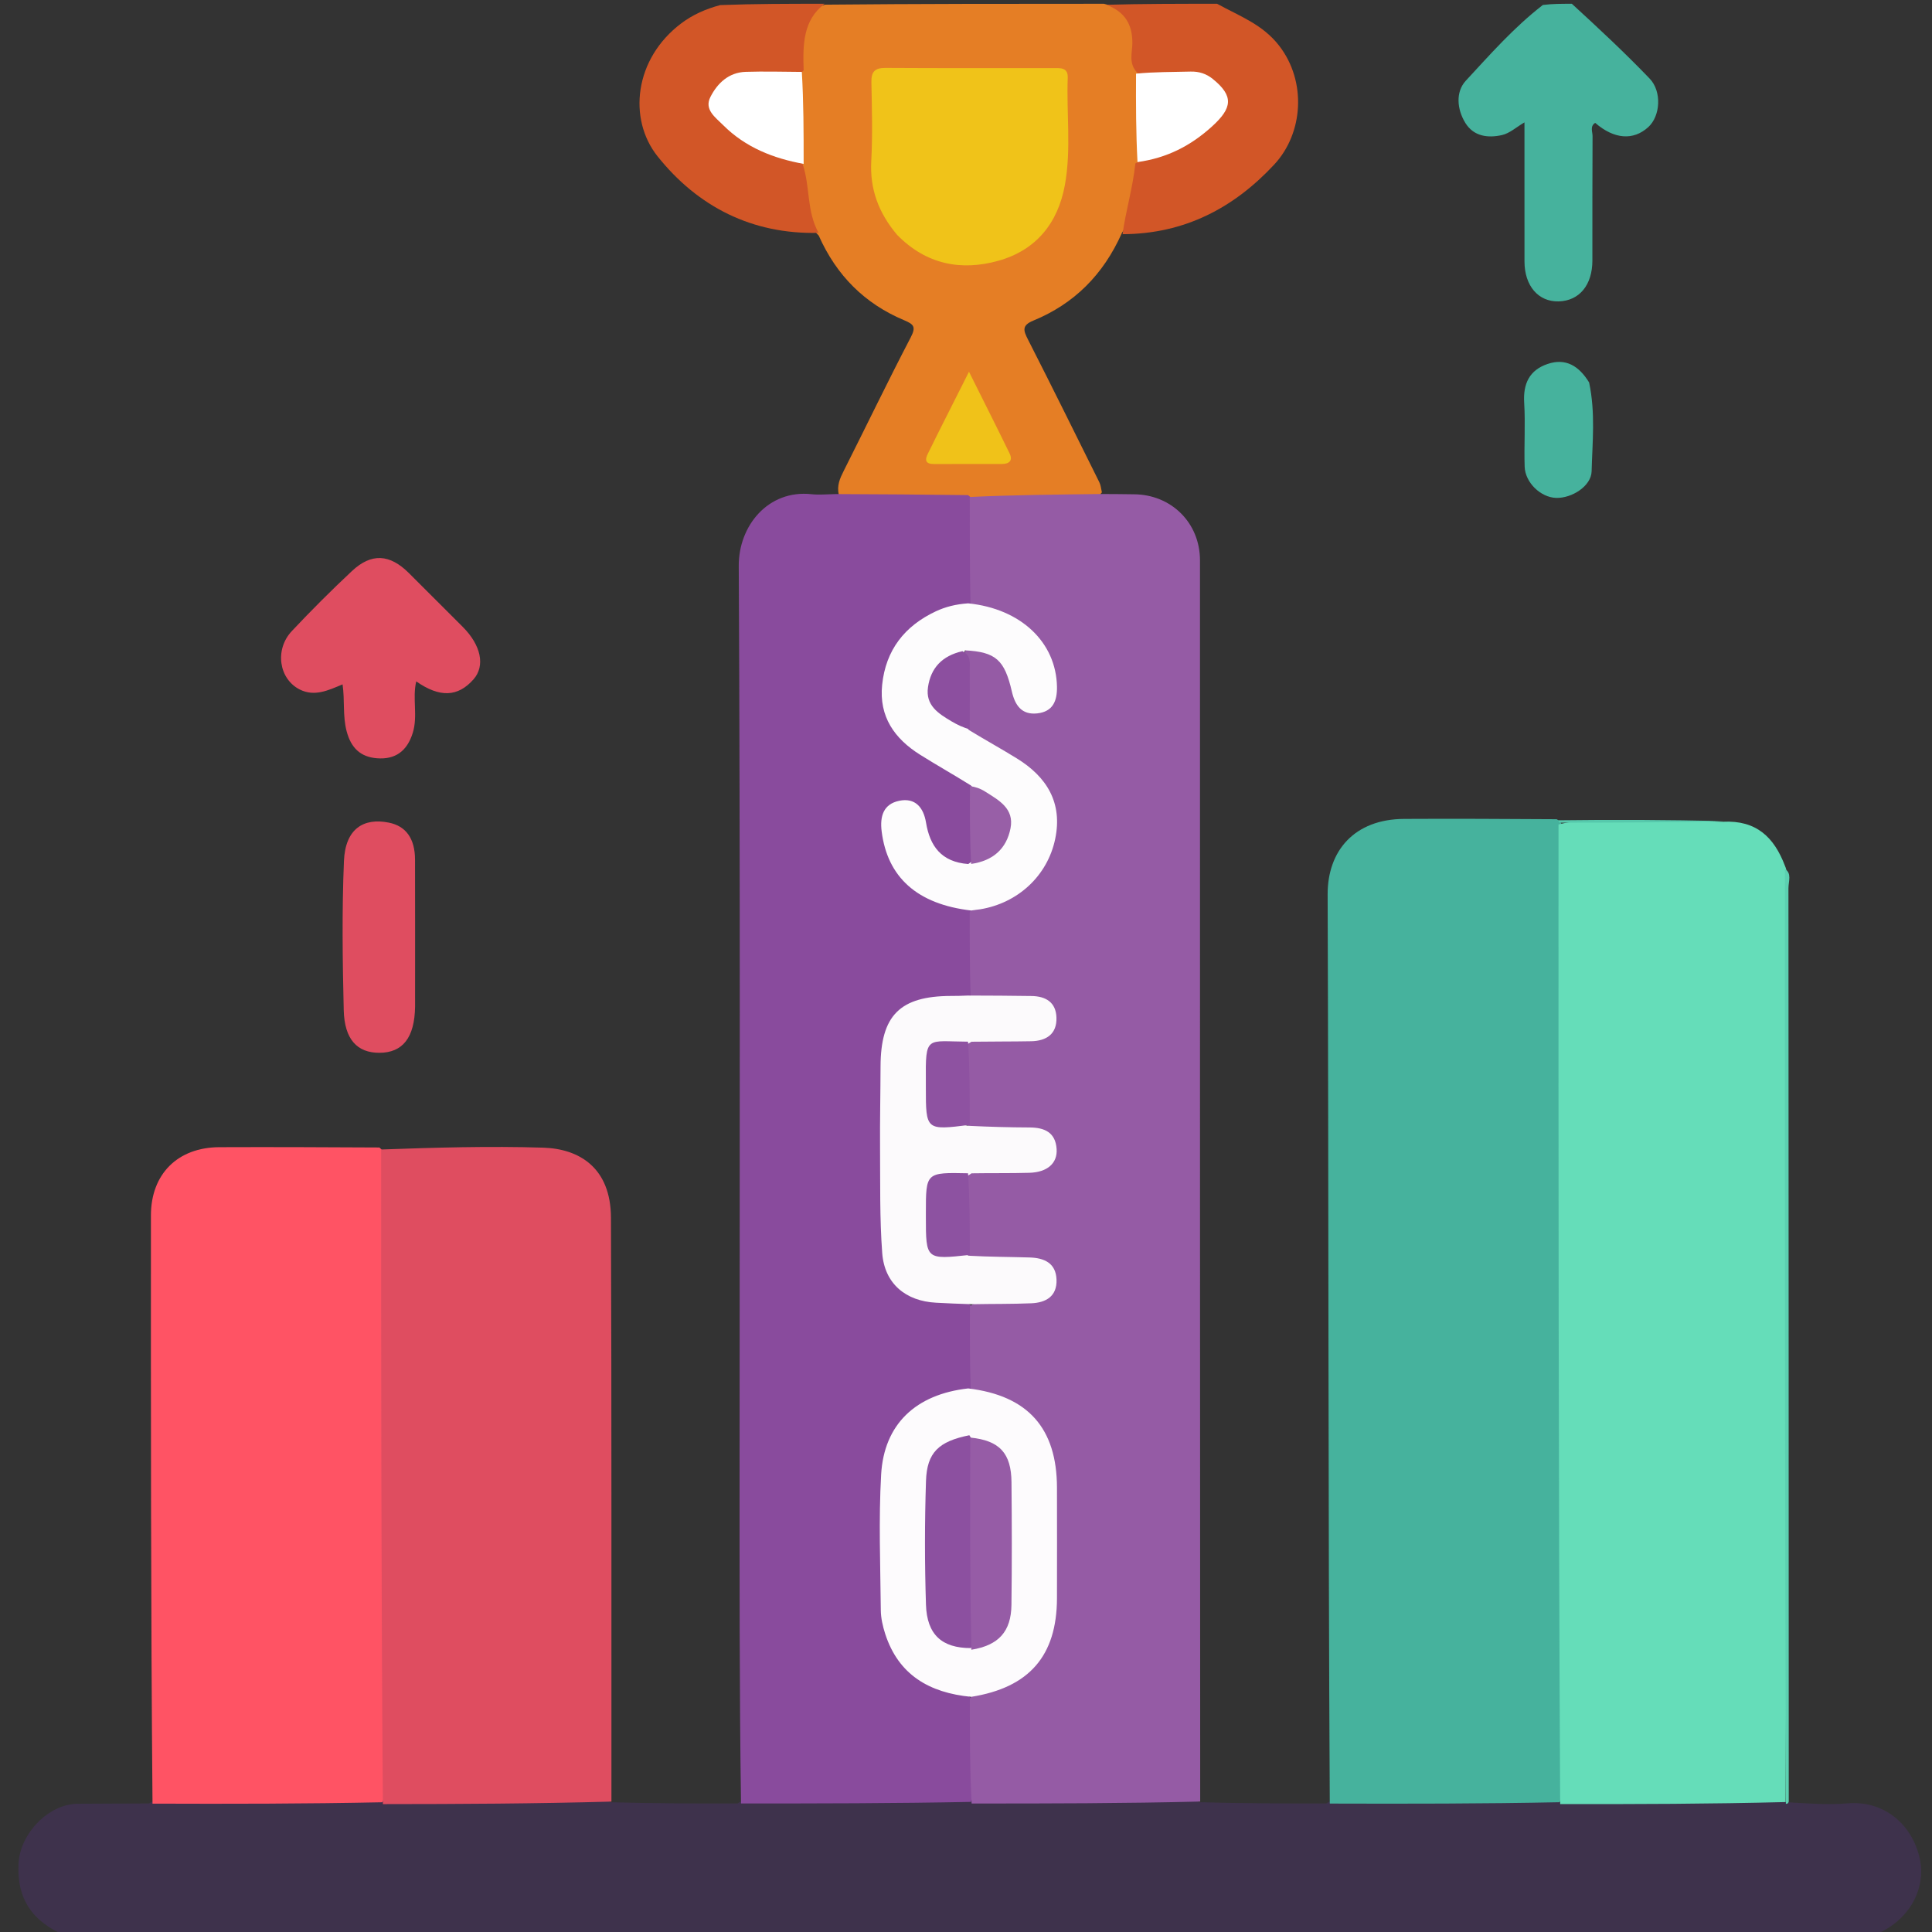
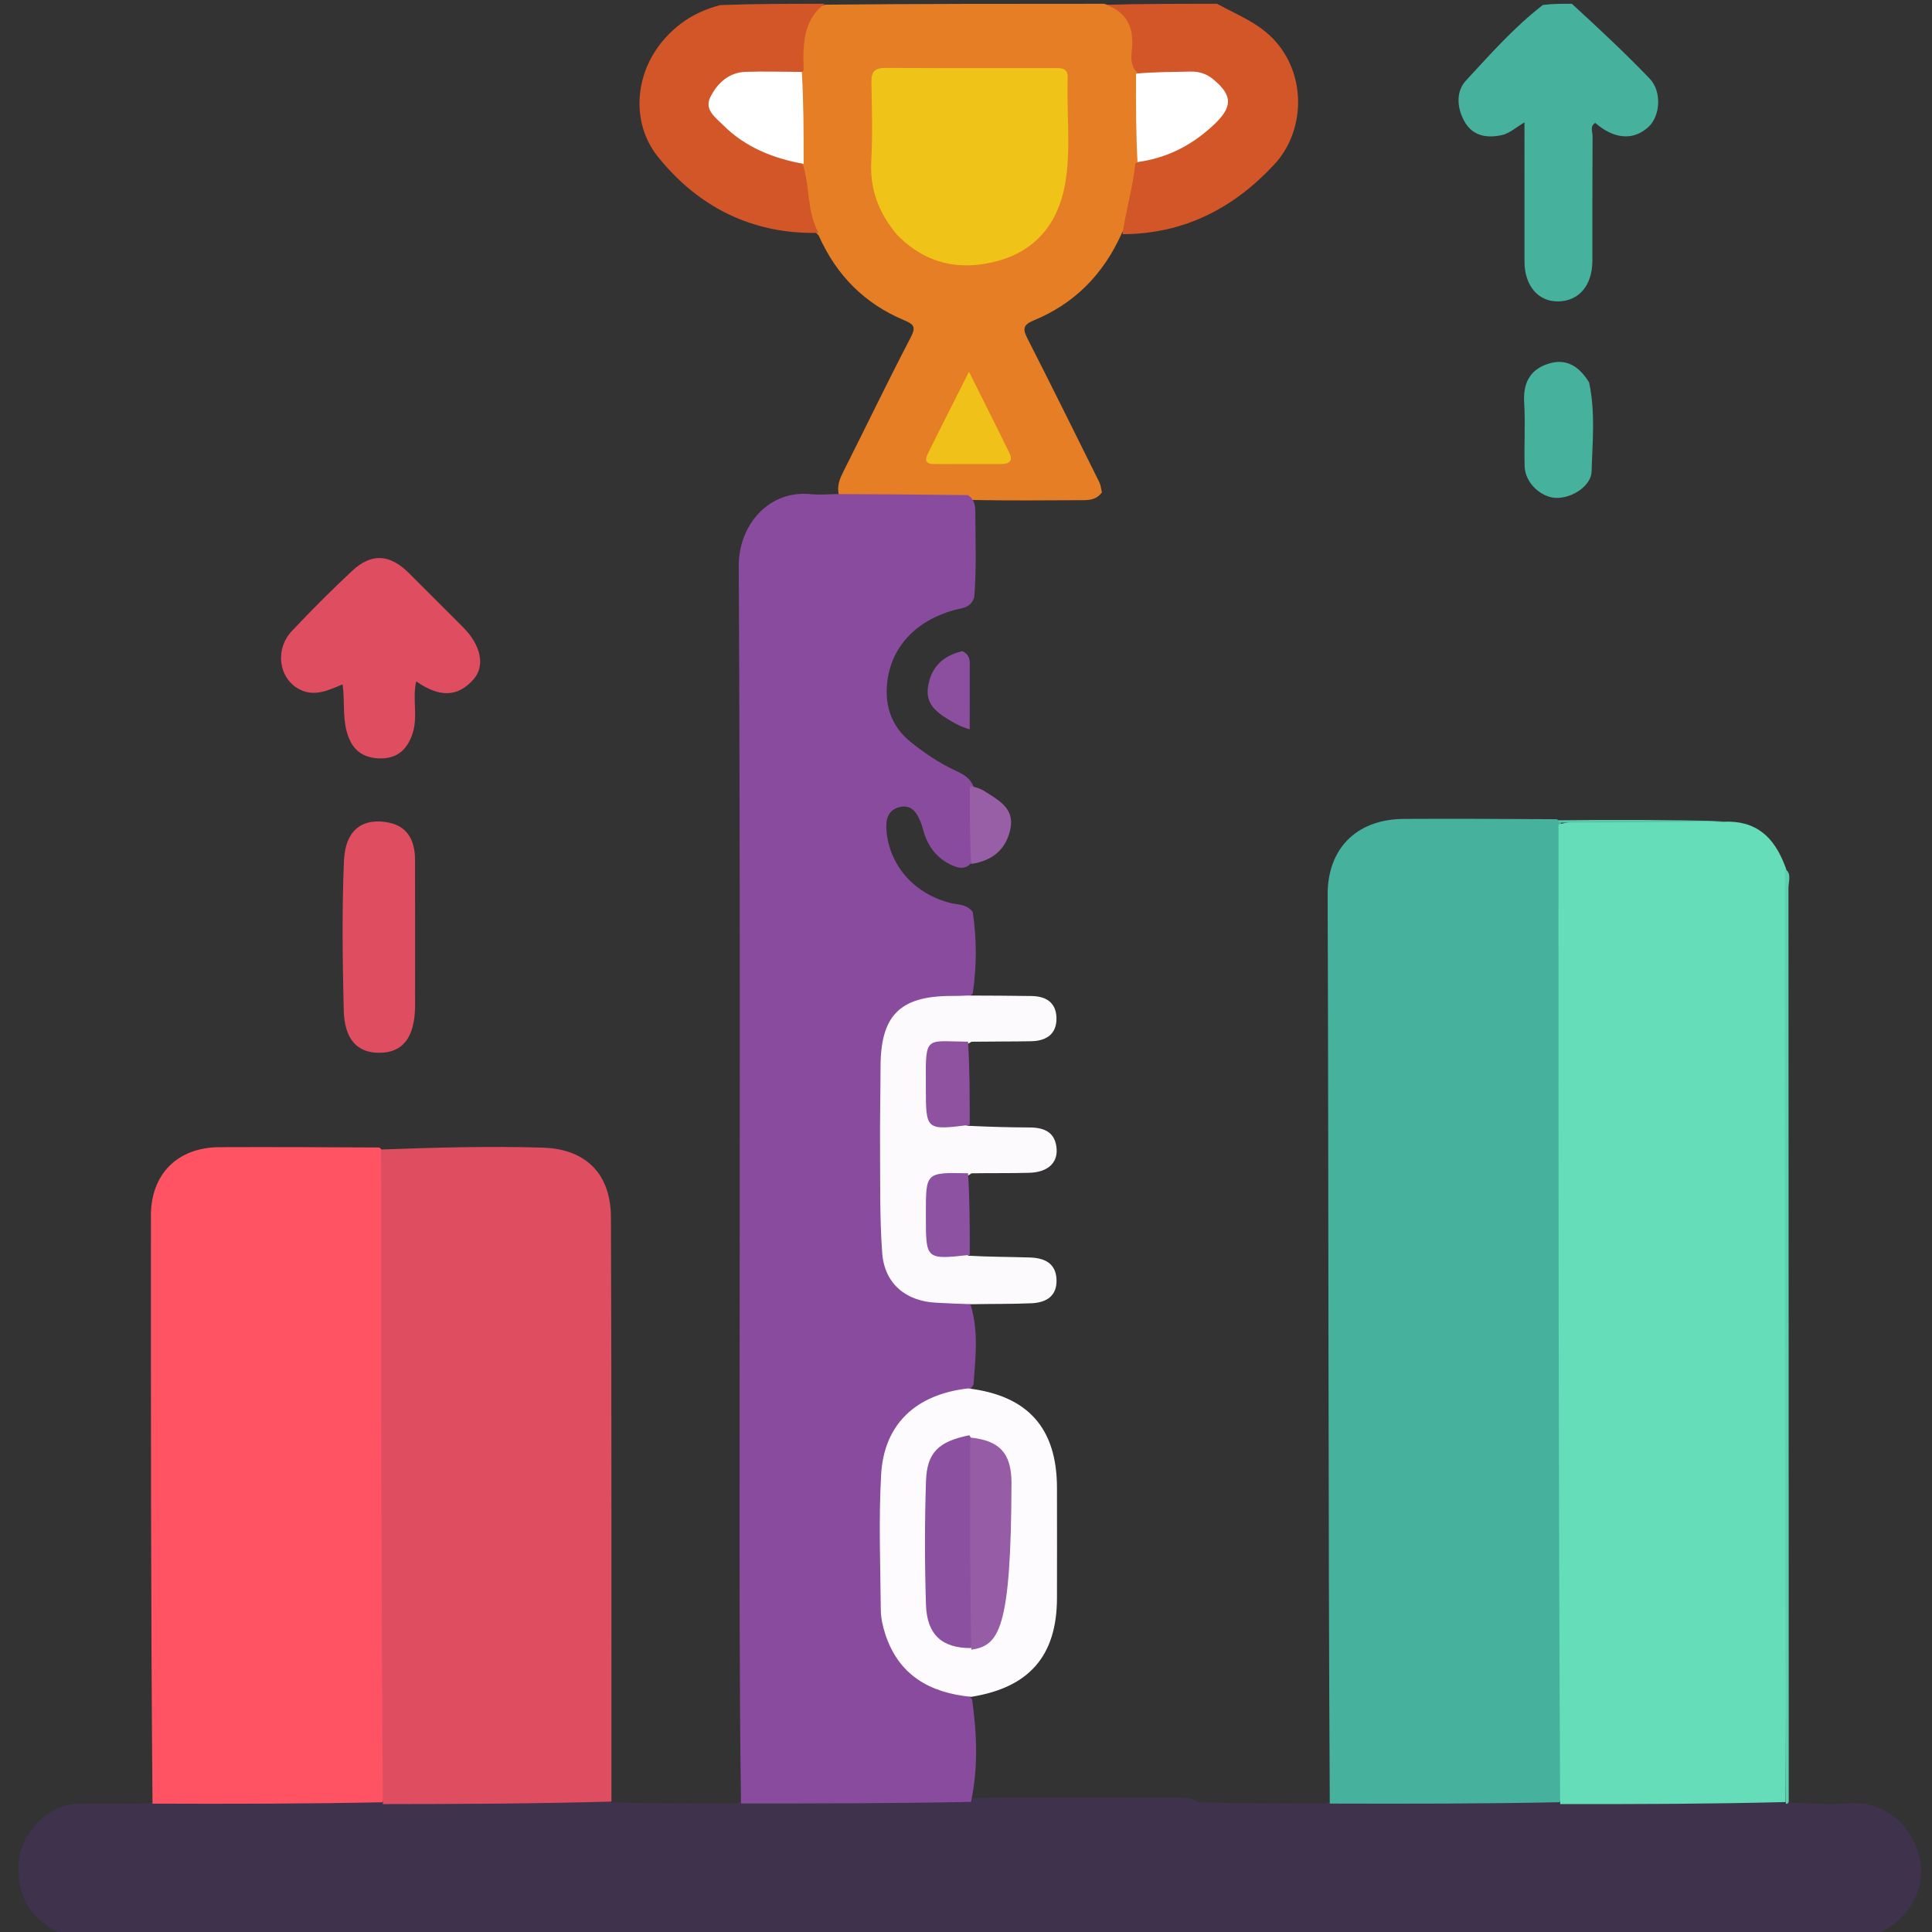
<svg xmlns="http://www.w3.org/2000/svg" width="82" height="82" viewBox="0 0 82 82" fill="none">
  <rect x="0" y="0" width="82" height="82" fill="#333333" stroke="none" />
  <g clip-path="url(#clip0_12_13898)">
    <path d="M75.859 76.493C76.749 76.543 77.579 76.613 78.396 76.541C79.959 76.402 81.167 77.424 81.489 78.915C81.714 79.955 81.247 81.401 79.615 82.106C54.023 82.16 28.448 82.16 2.798 82.16C1.37 81.572 0.697 80.585 0.789 79.066C0.865 77.818 2.053 76.57 3.301 76.557C4.284 76.546 5.268 76.553 6.325 76.544C6.69 76.296 7.042 76.301 7.387 76.301C10.262 76.302 13.137 76.281 16.091 76.313C19.129 76.273 22.088 76.304 25.047 76.302C25.314 76.301 25.582 76.312 25.89 76.493C27.713 76.543 29.471 76.548 31.302 76.545C31.668 76.302 32.018 76.3 32.365 76.3C35.242 76.301 38.119 76.281 41.075 76.313C44.114 76.273 47.075 76.304 50.035 76.301C50.302 76.301 50.57 76.311 50.879 76.492C52.703 76.541 54.46 76.547 56.291 76.544C56.656 76.299 57.006 76.301 57.352 76.301C60.223 76.3 63.094 76.284 66.044 76.312C69.247 76.303 72.373 76.259 75.574 76.36C75.698 76.402 75.746 76.425 75.859 76.493Z" fill="#3E324C" />
    <path d="M47.615 9.892C46.825 11.665 45.587 12.896 43.858 13.607C43.356 13.813 43.437 14.032 43.634 14.418C44.658 16.426 45.656 18.447 46.658 20.466C46.715 20.58 46.731 20.713 46.767 20.897C46.506 21.259 46.143 21.228 45.802 21.23C44.309 21.237 42.816 21.25 41.243 21.221C39.585 21.258 38.005 21.232 36.425 21.231C36.161 21.23 35.897 21.213 35.604 21.019C35.509 20.605 35.651 20.303 35.807 19.992C36.759 18.103 37.676 16.196 38.653 14.321C38.892 13.864 38.779 13.762 38.364 13.587C36.705 12.889 35.506 11.699 34.751 10.002C34.229 9.476 34.141 8.835 34.069 8.198C34.027 7.827 34.018 7.453 33.921 7.017C33.826 5.733 33.885 4.518 33.877 3.233C33.891 2.665 33.847 2.164 33.935 1.674C34.048 1.041 34.224 0.436 35.015 0.198C38.975 0.16 42.875 0.16 46.851 0.16C47.936 0.43 48.223 0.784 48.264 1.831C48.28 2.229 48.26 2.63 48.377 3.091C48.5 4.32 48.446 5.482 48.422 6.714C48.207 7.814 48.255 8.906 47.615 9.892Z" fill="#E57E25" />
    <path d="M66.714 0.16C67.865 1.215 68.97 2.245 70.014 3.333C70.547 3.889 70.467 4.928 69.962 5.391C69.326 5.974 68.511 5.914 67.705 5.215C67.472 5.362 67.594 5.595 67.593 5.778C67.582 7.537 67.587 9.297 67.586 11.056C67.585 12.1 67.031 12.769 66.154 12.792C65.291 12.814 64.705 12.132 64.704 11.098C64.702 9.153 64.703 7.207 64.703 5.194C64.358 5.396 64.074 5.659 63.748 5.733C63.158 5.866 62.55 5.794 62.194 5.218C61.835 4.635 61.776 3.898 62.214 3.425C63.24 2.318 64.242 1.173 65.484 0.211C65.884 0.16 66.263 0.16 66.714 0.16Z" fill="#46B29D" />
    <path d="M48.271 3.089C47.884 2.686 48.059 2.236 48.061 1.831C48.064 1.038 47.75 0.506 46.96 0.203C48.477 0.16 50.029 0.16 51.656 0.16C52.626 0.693 53.594 1.035 54.296 1.947C55.462 3.46 55.32 5.655 54.081 6.985C52.381 8.811 50.291 9.93 47.645 9.94C47.776 8.964 48.075 8 48.189 6.934C49.215 6.397 50.346 6.179 51.167 5.346C51.501 5.008 52.007 4.736 51.82 4.177C51.615 3.567 51.101 3.295 50.455 3.251C49.743 3.202 49.018 3.375 48.271 3.089Z" fill="#D25627" />
    <path d="M34.999 0.16C34.092 0.846 34.069 1.868 34.11 2.986C33.809 3.303 33.452 3.237 33.111 3.249C32.606 3.265 32.097 3.206 31.597 3.288C31.068 3.375 30.635 3.651 30.435 4.157C30.222 4.695 30.656 4.997 30.988 5.286C31.632 5.848 32.339 6.315 33.182 6.549C33.481 6.632 33.822 6.65 34.072 6.981C34.393 7.943 34.229 8.959 34.743 9.883C31.928 9.953 29.619 8.779 27.907 6.632C26.649 5.053 26.913 2.494 28.921 0.986C29.4 0.627 29.947 0.381 30.567 0.216C32.035 0.16 33.479 0.16 34.999 0.16Z" fill="#D25627" />
    <path d="M35.474 20.97C37.369 20.976 39.189 20.991 41.084 21.014C41.38 21.223 41.396 21.495 41.396 21.761C41.398 22.934 41.452 24.107 41.349 25.346C41.197 25.828 40.807 25.805 40.487 25.895C38.861 26.352 37.821 27.463 37.656 28.969C37.544 29.987 37.853 30.855 38.671 31.508C39.232 31.955 39.822 32.358 40.473 32.668C40.805 32.826 41.164 32.965 41.333 33.415C41.426 34.449 41.431 35.42 41.331 36.454C41.063 36.965 40.689 36.861 40.344 36.696C39.846 36.459 39.495 36.062 39.287 35.547C39.207 35.349 39.169 35.137 39.093 34.938C38.929 34.517 38.702 34.123 38.172 34.257C37.669 34.384 37.582 34.809 37.625 35.275C37.764 36.769 38.832 37.958 40.37 38.333C40.673 38.407 41.019 38.367 41.284 38.703C41.461 39.876 41.457 40.99 41.287 42.169C40.919 42.598 40.468 42.497 40.054 42.511C38.493 42.563 37.641 43.283 37.585 44.843C37.491 47.452 37.495 50.066 37.585 52.675C37.631 54.007 38.269 55.098 40.001 55.042C40.4 55.029 40.797 55.12 41.199 55.39C41.54 56.516 41.404 57.601 41.32 58.752C41.14 59.125 40.824 59.131 40.548 59.208C38.646 59.737 37.619 60.972 37.552 62.943C37.496 64.591 37.495 66.243 37.552 67.89C37.624 69.991 38.522 71.112 40.512 71.722C40.767 71.8 41.027 71.865 41.26 72.124C41.462 73.599 41.524 75.01 41.212 76.478C37.951 76.542 34.739 76.546 31.451 76.544C31.381 71.681 31.389 66.824 31.39 61.967C31.392 49.318 31.421 36.668 31.355 24.019C31.346 22.308 32.61 20.777 34.44 20.975C34.757 21.01 35.08 20.978 35.474 20.97Z" fill="#894B9D" />
    <path d="M16.224 76.494C12.967 76.561 9.757 76.564 6.473 76.552C6.401 68.218 6.404 59.901 6.406 51.583C6.407 49.834 7.538 48.697 9.311 48.69C11.55 48.681 13.789 48.691 16.103 48.703C16.47 49.016 16.431 49.404 16.431 49.771C16.438 58.346 16.437 66.921 16.433 75.496C16.432 75.815 16.442 76.138 16.224 76.494Z" fill="#FF5364" />
    <path d="M16.251 76.572C16.177 67.326 16.176 58.093 16.177 48.788C18.47 48.706 20.763 48.639 23.052 48.71C24.586 48.757 25.923 49.561 25.931 51.682C25.963 59.919 25.945 68.155 25.951 76.465C22.745 76.554 19.535 76.57 16.251 76.572Z" fill="#DF4D60" />
    <path d="M18.298 25.265C18.772 25.738 19.206 26.172 19.64 26.606C20.419 27.386 20.6 28.26 20.1 28.83C19.439 29.584 18.667 29.619 17.666 28.92C17.494 29.648 17.743 30.388 17.518 31.108C17.276 31.884 16.775 32.245 15.996 32.183C15.304 32.127 14.9 31.75 14.712 31.035C14.54 30.383 14.638 29.73 14.54 29.047C13.939 29.297 13.354 29.581 12.726 29.266C11.835 28.82 11.648 27.571 12.386 26.784C13.208 25.91 14.059 25.06 14.934 24.24C15.762 23.463 16.539 23.512 17.352 24.32C17.654 24.62 17.956 24.923 18.298 25.265Z" fill="#DF4D60" />
    <path d="M17.617 42.723C17.598 44.047 17.089 44.681 16.103 44.684C15.161 44.686 14.619 44.118 14.589 42.867C14.538 40.761 14.511 38.65 14.598 36.546C14.655 35.175 15.432 34.698 16.505 34.915C17.23 35.061 17.613 35.59 17.615 36.486C17.621 38.54 17.617 40.594 17.617 42.723Z" fill="#DF4D60" />
-     <path d="M41.192 25.644C41.158 24.119 41.159 22.642 41.159 21.094C42.978 21.007 44.798 20.992 46.693 20.967C47.221 20.965 47.674 20.976 48.127 20.979C49.717 20.989 50.931 22.195 50.931 23.782C50.933 32.963 50.931 42.145 50.932 51.327C50.932 59.681 50.934 68.035 50.94 76.463C47.734 76.542 44.523 76.548 41.238 76.546C41.163 75.091 41.162 73.644 41.162 72.121C41.317 71.729 41.633 71.737 41.911 71.666C43.538 71.25 44.604 69.924 44.62 68.256C44.636 66.528 44.626 64.799 44.623 63.07C44.62 60.916 43.761 59.781 41.688 59.183C41.534 59.139 41.378 59.106 41.2 58.967C41.16 57.785 41.162 56.653 41.166 55.443C41.631 55.074 42.147 55.216 42.641 55.191C43.089 55.168 43.541 55.204 43.974 55.045C44.323 54.916 44.586 54.709 44.558 54.296C44.53 53.89 44.252 53.694 43.889 53.618C43.393 53.513 42.887 53.576 42.386 53.558C41.967 53.543 41.535 53.618 41.101 53.327C40.798 52.189 40.89 51.098 41.023 49.941C41.348 49.512 41.768 49.6 42.154 49.581C42.734 49.551 43.32 49.636 43.894 49.514C44.291 49.43 44.581 49.203 44.545 48.751C44.512 48.332 44.203 48.18 43.831 48.144C43.278 48.09 42.722 48.129 42.167 48.116C41.826 48.109 41.477 48.138 41.115 47.897C40.787 46.705 40.898 45.557 41.019 44.344C41.288 43.95 41.652 43.992 41.989 43.978C42.572 43.955 43.156 44.002 43.737 43.95C44.168 43.912 44.537 43.742 44.544 43.246C44.552 42.745 44.183 42.575 43.752 42.534C43.25 42.486 42.746 42.522 42.243 42.51C41.901 42.502 41.55 42.544 41.197 42.297C41.157 41.097 41.157 39.951 41.157 38.735C41.303 38.327 41.645 38.39 41.907 38.316C43.177 37.961 44.064 37.197 44.468 35.93C44.836 34.773 44.678 33.728 43.722 32.886C43.202 32.428 42.646 32.026 42.02 31.722C41.665 31.55 41.281 31.41 41.029 30.99C40.837 29.944 40.982 28.947 40.909 27.892C40.945 27.399 41.24 27.394 41.548 27.459C42.156 27.587 42.62 27.913 42.892 28.488C43.007 28.732 43.08 28.986 43.142 29.246C43.259 29.738 43.508 30.106 44.08 29.997C44.636 29.89 44.638 29.422 44.629 28.986C44.605 27.777 43.69 26.58 42.441 26.086C42.044 25.929 41.608 25.897 41.192 25.644Z" fill="#955BA5" />
    <path d="M66.193 76.492C62.934 76.558 59.724 76.559 56.44 76.549C56.368 63.681 56.395 50.826 56.349 37.97C56.342 36.098 57.495 34.769 59.591 34.757C61.725 34.745 63.859 34.757 66.067 34.77C66.176 34.821 66.211 34.862 66.282 34.975C66.436 35.438 66.402 35.841 66.402 36.239C66.405 49.191 66.405 62.143 66.401 75.095C66.401 75.543 66.467 76.005 66.193 76.492Z" fill="#46B29D" />
    <path d="M66.218 76.57C66.145 62.727 66.145 48.897 66.148 34.993C67.096 34.74 68.05 34.856 69 34.843C70.354 34.823 71.709 34.826 73.135 34.877C74.544 34.807 75.3 35.535 75.759 36.749C75.853 36.952 75.831 37.115 75.831 37.273C75.826 50.32 75.843 63.366 75.788 76.485C72.6 76.566 69.446 76.576 66.218 76.57Z" fill="#65DDB9" />
    <path d="M67.447 16.233C67.721 17.526 67.585 18.771 67.553 20.007C67.536 20.63 66.713 21.155 66.042 21.132C65.393 21.11 64.733 20.485 64.711 19.804C64.682 18.902 64.746 17.996 64.691 17.096C64.641 16.282 64.914 15.708 65.687 15.447C66.452 15.189 67.013 15.525 67.447 16.233Z" fill="#46B29D" />
    <path d="M75.798 76.561C75.755 63.358 75.755 50.159 75.759 36.883C76.058 37.064 75.907 37.407 75.907 37.705C75.916 50.6 75.916 63.495 75.92 76.464C75.897 76.547 75.869 76.556 75.798 76.561Z" fill="#5CD0B1" />
    <path d="M73.165 34.854C70.904 34.911 68.601 34.913 66.224 34.917C66.15 34.918 66.144 34.849 66.143 34.815C68.468 34.786 70.796 34.792 73.165 34.854Z" fill="#56C9AC" />
    <path d="M38.075 9.967C37.288 9.032 36.916 8.029 36.979 6.84C37.039 5.724 37.007 4.602 36.985 3.483C36.976 3.032 37.143 2.88 37.59 2.882C39.961 2.897 42.333 2.889 44.705 2.89C45 2.89 45.335 2.854 45.318 3.301C45.261 4.814 45.471 6.334 45.199 7.841C44.903 9.482 43.965 10.62 42.379 11.066C40.805 11.508 39.319 11.236 38.075 9.967Z" fill="#F0C319" />
    <path d="M34.109 6.956C32.833 6.725 31.641 6.26 30.691 5.309C30.357 4.975 29.882 4.651 30.151 4.118C30.447 3.532 30.93 3.071 31.653 3.049C32.421 3.025 33.19 3.045 34.032 3.052C34.108 4.333 34.11 5.608 34.109 6.956Z" fill="white" />
    <path d="M48.217 3.126C48.993 3.049 49.762 3.058 50.53 3.038C50.89 3.029 51.195 3.127 51.471 3.349C52.373 4.077 52.309 4.583 51.434 5.374C50.532 6.19 49.532 6.705 48.279 6.879C48.213 5.649 48.211 4.425 48.217 3.126Z" fill="white" />
    <path d="M39.769 18.471C40.214 17.59 40.632 16.761 41.127 15.777C41.745 17.017 42.305 18.126 42.849 19.243C42.998 19.548 42.838 19.692 42.524 19.692C41.564 19.693 40.604 19.691 39.643 19.695C39.278 19.696 39.241 19.527 39.388 19.242C39.51 19.005 39.623 18.764 39.769 18.471Z" fill="#F0C219" />
    <path d="M41.093 58.929C43.635 59.234 44.855 60.623 44.861 63.138C44.864 64.705 44.865 66.273 44.861 67.841C44.853 70.277 43.684 71.628 41.219 72.019C39.44 71.848 38.135 71.085 37.572 69.351C37.467 69.025 37.387 68.675 37.384 68.336C37.366 66.419 37.29 64.498 37.398 62.588C37.518 60.446 38.87 59.178 41.093 58.929Z" fill="#FDFBFD" />
    <path d="M41.101 47.783C42.003 47.827 42.849 47.85 43.695 47.853C44.328 47.855 44.797 48.057 44.846 48.765C44.888 49.37 44.453 49.755 43.69 49.777C42.897 49.8 42.102 49.785 41.234 49.799C40.849 50.085 40.462 50.036 40.096 50.042C39.663 50.048 39.462 50.25 39.475 50.679C39.478 50.785 39.467 50.891 39.472 50.998C39.497 51.579 39.339 52.194 39.569 52.736C39.847 53.392 40.615 52.914 41.11 53.297C42.006 53.347 42.852 53.345 43.697 53.371C44.306 53.389 44.815 53.597 44.842 54.309C44.868 55.018 44.396 55.289 43.774 55.315C42.956 55.35 42.136 55.337 41.243 55.355C40.69 55.34 40.212 55.315 39.733 55.291C38.441 55.226 37.541 54.481 37.444 53.183C37.333 51.697 37.364 50.2 37.352 48.708C37.344 47.562 37.37 46.415 37.373 45.269C37.38 43.094 38.197 42.276 40.37 42.271C40.584 42.271 40.797 42.268 41.083 42.254C42.029 42.253 42.902 42.264 43.775 42.274C44.39 42.281 44.82 42.543 44.839 43.192C44.86 43.887 44.413 44.18 43.769 44.193C42.949 44.209 42.128 44.201 41.233 44.214C40.916 44.428 40.619 44.431 40.329 44.431C39.718 44.432 39.484 44.773 39.474 45.336C39.471 45.495 39.467 45.654 39.466 45.812C39.454 47.465 39.454 47.465 41.101 47.783Z" fill="#FCFAFC" />
-     <path d="M41.093 25.608C43.34 25.837 44.825 27.268 44.861 29.145C44.872 29.754 44.687 30.205 44.025 30.278C43.36 30.352 43.08 29.928 42.947 29.352C42.638 28.01 42.267 27.67 40.957 27.603C40.84 27.965 40.504 27.917 40.3 28.052C39.394 28.652 39.373 29.73 40.271 30.323C40.556 30.51 40.88 30.646 41.12 30.982C41.824 31.41 42.499 31.783 43.156 32.188C44.432 32.974 45.108 34.072 44.785 35.61C44.457 37.176 43.199 38.331 41.603 38.593C41.498 38.611 41.391 38.615 41.221 38.645C38.921 38.378 37.663 37.227 37.42 35.285C37.34 34.643 37.496 34.129 38.16 33.989C38.844 33.844 39.197 34.271 39.303 34.912C39.468 35.91 39.952 36.587 41.096 36.672C41.374 36.458 41.666 36.388 41.912 36.237C42.887 35.642 42.949 34.681 42.059 33.991C41.79 33.781 41.464 33.647 41.205 33.335C40.464 32.873 39.749 32.471 39.055 32.035C37.966 31.353 37.303 30.417 37.441 29.068C37.593 27.59 38.394 26.568 39.721 25.946C40.132 25.754 40.571 25.643 41.093 25.608Z" fill="#FDFCFD" />
    <path d="M41.167 33.367C41.383 33.39 41.61 33.468 41.806 33.593C42.385 33.961 43.056 34.309 42.889 35.158C42.719 36.017 42.158 36.533 41.218 36.668C41.16 35.589 41.162 34.516 41.167 33.367Z" fill="#985FA7" />
    <path d="M41.158 47.743C39.296 47.977 39.296 47.977 39.296 46.153C39.296 46.073 39.297 45.993 39.296 45.914C39.278 43.913 39.316 44.203 41.087 44.212C41.159 45.374 41.159 46.523 41.158 47.743Z" fill="#8E52A1" />
    <path d="M41.161 53.262C39.297 53.465 39.297 53.465 39.297 51.636C39.297 51.582 39.297 51.529 39.297 51.476C39.297 49.759 39.297 49.759 41.087 49.797C41.16 50.936 41.16 52.061 41.161 53.262Z" fill="#8D52A1" />
    <path d="M41.157 30.951C40.901 30.889 40.638 30.766 40.39 30.619C39.833 30.289 39.272 29.94 39.387 29.163C39.507 28.348 39.984 27.836 40.848 27.638C41.217 27.817 41.158 28.128 41.159 28.413C41.162 29.235 41.159 30.057 41.157 30.951Z" fill="#8C4F9F" />
    <path d="M41.209 69.95C39.971 69.951 39.342 69.374 39.301 68.11C39.245 66.36 39.245 64.606 39.302 62.857C39.342 61.648 39.839 61.177 41.142 60.916C41.368 61.243 41.419 61.58 41.419 61.931C41.422 64.298 41.424 66.665 41.417 69.032C41.416 69.324 41.413 69.619 41.209 69.95Z" fill="#8C50A0" />
-     <path d="M41.227 70.02C41.167 67.043 41.171 64.07 41.183 61.015C42.427 61.139 42.92 61.68 42.931 62.91C42.947 64.645 42.951 66.38 42.929 68.115C42.915 69.248 42.387 69.833 41.227 70.02Z" fill="#965CA6" />
+     <path d="M41.227 70.02C41.167 67.043 41.171 64.07 41.183 61.015C42.427 61.139 42.92 61.68 42.931 62.91C42.915 69.248 42.387 69.833 41.227 70.02Z" fill="#965CA6" />
  </g>
  <defs>
    <clipPath id="clip0_12_13898">
      <rect width="82" height="82" fill="white" />
    </clipPath>
  </defs>
</svg>